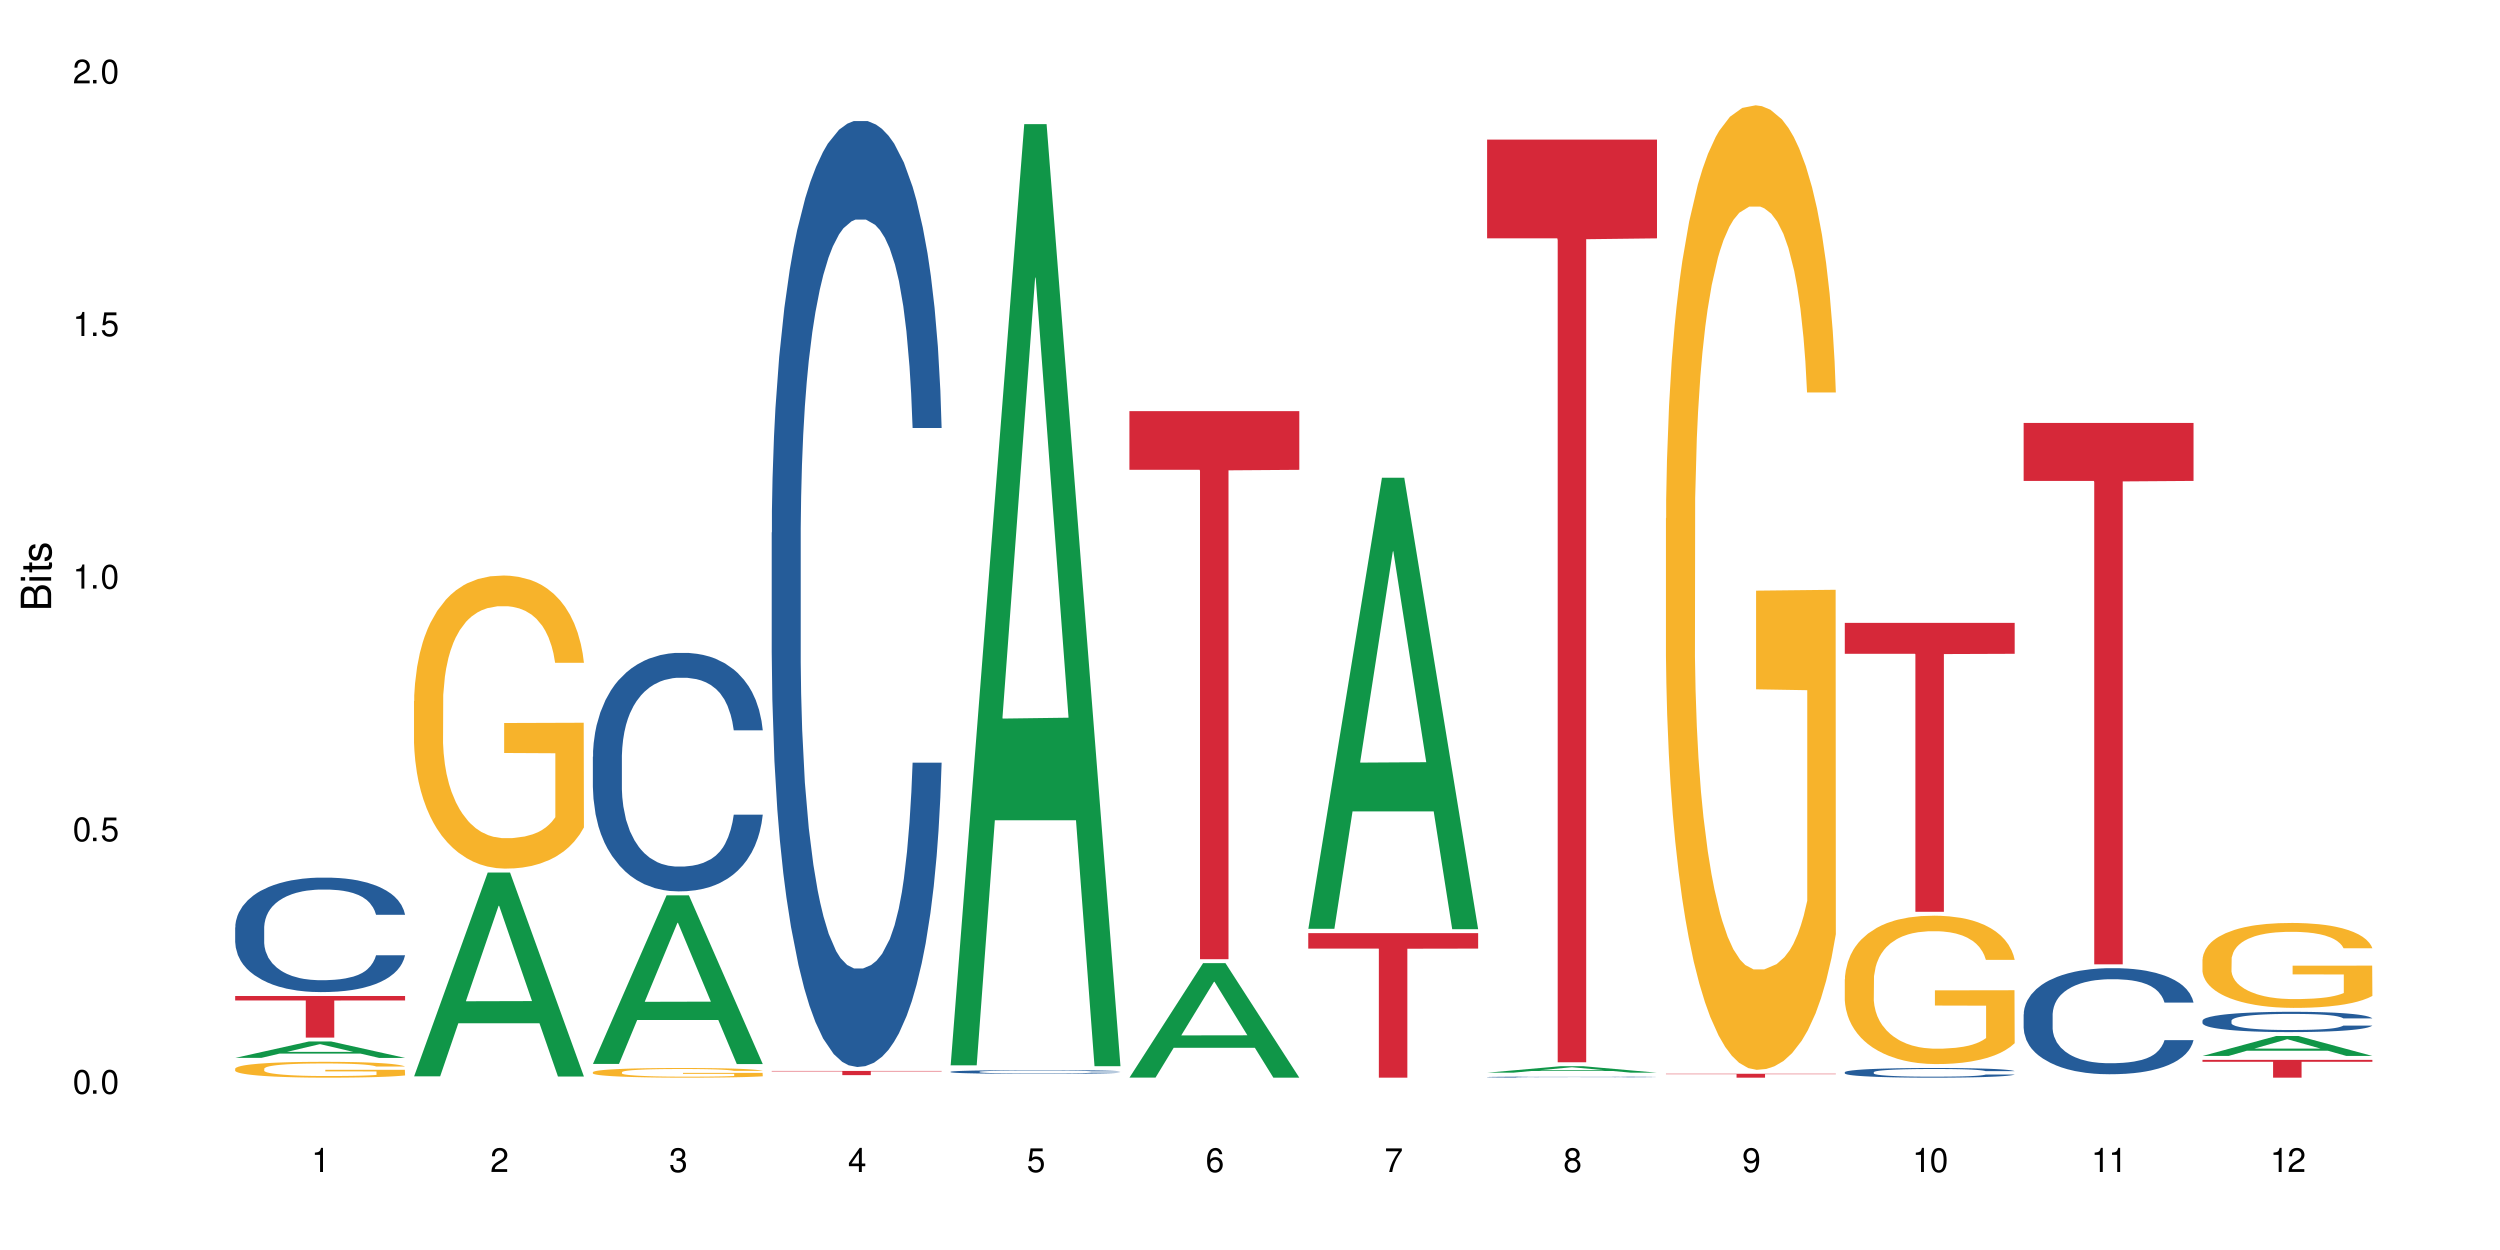
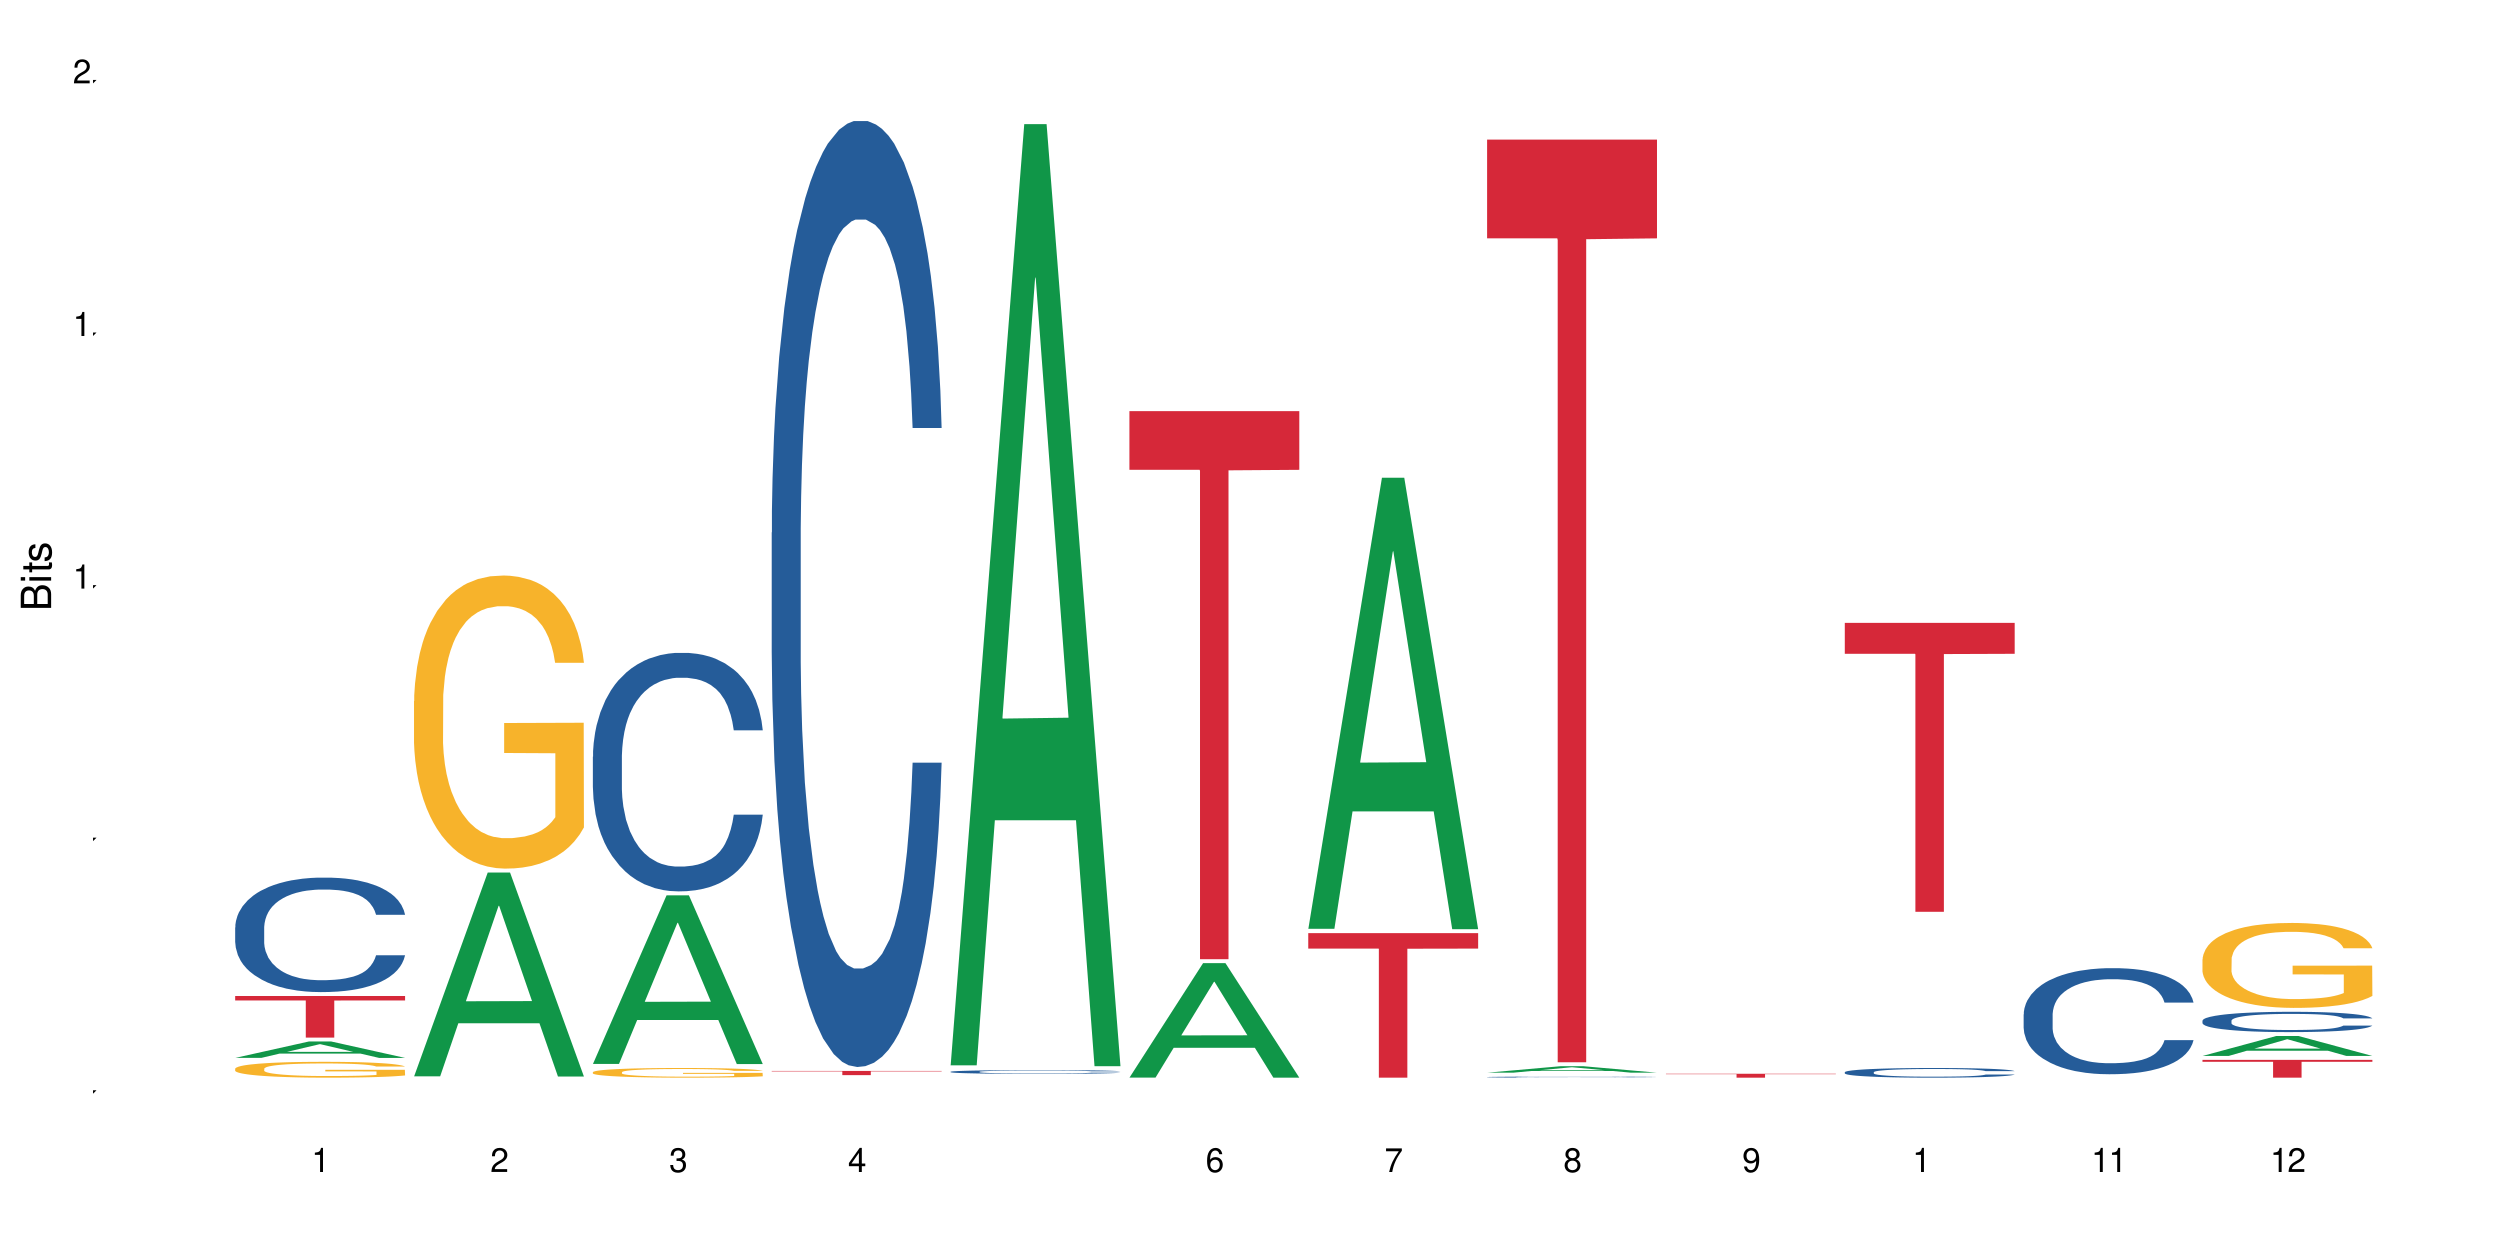
<svg xmlns="http://www.w3.org/2000/svg" xmlns:xlink="http://www.w3.org/1999/xlink" width="720" height="360" viewBox="0 0 720 360">
  <defs>
    <g>
      <g id="glyph-0-0">
</g>
      <g id="glyph-0-1">
-         <path d="M 2.641 -6.938 C 2 -6.938 1.422 -6.656 1.078 -6.172 C 0.641 -5.562 0.406 -4.641 0.406 -3.359 C 0.406 -1.016 1.188 0.219 2.641 0.219 C 4.078 0.219 4.859 -1.016 4.859 -3.297 C 4.859 -4.641 4.656 -5.547 4.203 -6.172 C 3.844 -6.656 3.281 -6.938 2.641 -6.938 Z M 2.641 -6.188 C 3.547 -6.188 4 -5.25 4 -3.375 C 4 -1.406 3.562 -0.484 2.625 -0.484 C 1.734 -0.484 1.281 -1.438 1.281 -3.344 C 1.281 -5.25 1.734 -6.188 2.641 -6.188 Z M 2.641 -6.188 " />
-       </g>
+         </g>
      <g id="glyph-0-2">
-         <path d="M 1.828 -1 L 0.828 -1 L 0.828 0 L 1.828 0 Z M 1.828 -1 " />
+         <path d="M 1.828 -1 L 0.828 -1 L 0.828 0 Z M 1.828 -1 " />
      </g>
      <g id="glyph-0-3">
-         <path d="M 4.562 -6.797 L 1.062 -6.797 L 0.547 -3.094 L 1.328 -3.094 C 1.719 -3.562 2.047 -3.734 2.578 -3.734 C 3.484 -3.734 4.062 -3.109 4.062 -2.094 C 4.062 -1.125 3.484 -0.531 2.578 -0.531 C 1.828 -0.531 1.375 -0.906 1.188 -1.672 L 0.328 -1.672 C 0.453 -1.109 0.547 -0.844 0.75 -0.594 C 1.125 -0.078 1.828 0.219 2.594 0.219 C 3.969 0.219 4.922 -0.781 4.922 -2.219 C 4.922 -3.562 4.031 -4.484 2.719 -4.484 C 2.25 -4.484 1.859 -4.359 1.469 -4.062 L 1.734 -5.969 L 4.562 -5.969 Z M 4.562 -6.797 " />
-       </g>
+         </g>
      <g id="glyph-0-4">
        <path d="M 2.484 -4.938 L 2.484 0 L 3.328 0 L 3.328 -6.938 L 2.766 -6.938 C 2.469 -5.875 2.281 -5.734 0.984 -5.562 L 0.984 -4.938 Z M 2.484 -4.938 " />
      </g>
      <g id="glyph-0-5">
        <path d="M 4.859 -0.828 L 1.281 -0.828 C 1.359 -1.406 1.672 -1.781 2.5 -2.281 L 3.469 -2.828 C 4.406 -3.344 4.906 -4.062 4.906 -4.906 C 4.906 -5.484 4.672 -6.031 4.266 -6.406 C 3.859 -6.766 3.375 -6.938 2.719 -6.938 C 1.859 -6.938 1.219 -6.625 0.844 -6.031 C 0.609 -5.672 0.5 -5.234 0.484 -4.531 L 1.328 -4.531 C 1.359 -5.016 1.406 -5.281 1.531 -5.516 C 1.75 -5.938 2.188 -6.203 2.703 -6.203 C 3.469 -6.203 4.031 -5.641 4.031 -4.891 C 4.031 -4.344 3.719 -3.859 3.125 -3.516 L 2.234 -3 C 0.812 -2.172 0.406 -1.531 0.328 -0.016 L 4.859 -0.016 Z M 4.859 -0.828 " />
      </g>
      <g id="glyph-0-6">
        <path d="M 2.125 -3.188 L 2.578 -3.188 C 3.5 -3.188 3.984 -2.766 3.984 -1.922 C 3.984 -1.062 3.469 -0.531 2.594 -0.531 C 1.656 -0.531 1.203 -1 1.156 -2.016 L 0.312 -2.016 C 0.344 -1.453 0.438 -1.094 0.609 -0.781 C 0.953 -0.109 1.625 0.219 2.547 0.219 C 3.953 0.219 4.859 -0.625 4.859 -1.938 C 4.859 -2.828 4.516 -3.297 3.703 -3.594 C 4.344 -3.844 4.656 -4.328 4.656 -5.031 C 4.656 -6.219 3.875 -6.938 2.578 -6.938 C 1.203 -6.938 0.484 -6.172 0.453 -4.703 L 1.297 -4.703 C 1.312 -5.125 1.344 -5.359 1.453 -5.578 C 1.641 -5.969 2.062 -6.203 2.594 -6.203 C 3.344 -6.203 3.797 -5.75 3.797 -5 C 3.797 -4.516 3.609 -4.219 3.25 -4.047 C 3.016 -3.953 2.703 -3.922 2.125 -3.906 Z M 2.125 -3.188 " />
      </g>
      <g id="glyph-0-7">
        <path d="M 3.141 -1.672 L 3.141 0 L 3.984 0 L 3.984 -1.672 L 4.984 -1.672 L 4.984 -2.438 L 3.984 -2.438 L 3.984 -6.938 L 3.359 -6.938 L 0.266 -2.578 L 0.266 -1.672 Z M 3.141 -2.438 L 1 -2.438 L 3.141 -5.5 Z M 3.141 -2.438 " />
      </g>
      <g id="glyph-0-8">
        <path d="M 4.781 -5.125 C 4.609 -6.266 3.891 -6.938 2.844 -6.938 C 2.094 -6.938 1.422 -6.578 1.031 -5.953 C 0.594 -5.266 0.406 -4.422 0.406 -3.172 C 0.406 -2 0.578 -1.25 0.984 -0.641 C 1.359 -0.078 1.953 0.219 2.703 0.219 C 3.984 0.219 4.922 -0.75 4.922 -2.094 C 4.922 -3.375 4.062 -4.281 2.844 -4.281 C 2.172 -4.281 1.641 -4.031 1.281 -3.516 C 1.281 -5.234 1.828 -6.188 2.797 -6.188 C 3.391 -6.188 3.797 -5.797 3.938 -5.125 Z M 2.734 -3.531 C 3.547 -3.531 4.062 -2.953 4.062 -2.031 C 4.062 -1.156 3.484 -0.531 2.703 -0.531 C 1.922 -0.531 1.328 -1.188 1.328 -2.078 C 1.328 -2.938 1.906 -3.531 2.734 -3.531 Z M 2.734 -3.531 " />
      </g>
      <g id="glyph-0-9">
        <path d="M 4.984 -6.797 L 0.438 -6.797 L 0.438 -5.969 L 4.109 -5.969 C 2.5 -3.656 1.828 -2.234 1.328 0 L 2.219 0 C 2.594 -2.172 3.453 -4.047 4.984 -6.094 Z M 4.984 -6.797 " />
      </g>
      <g id="glyph-0-10">
        <path d="M 3.75 -3.656 C 4.469 -4.094 4.688 -4.438 4.688 -5.078 C 4.688 -6.172 3.844 -6.938 2.641 -6.938 C 1.438 -6.938 0.594 -6.172 0.594 -5.094 C 0.594 -4.438 0.812 -4.094 1.516 -3.656 C 0.734 -3.266 0.359 -2.703 0.359 -1.922 C 0.359 -0.656 1.281 0.219 2.641 0.219 C 3.984 0.219 4.922 -0.656 4.922 -1.922 C 4.922 -2.703 4.531 -3.266 3.75 -3.656 Z M 2.641 -6.188 C 3.359 -6.188 3.812 -5.75 3.812 -5.062 C 3.812 -4.406 3.344 -3.984 2.641 -3.984 C 1.922 -3.984 1.453 -4.406 1.453 -5.078 C 1.453 -5.75 1.922 -6.188 2.641 -6.188 Z M 2.641 -3.266 C 3.484 -3.266 4.062 -2.719 4.062 -1.906 C 4.062 -1.078 3.484 -0.531 2.625 -0.531 C 1.797 -0.531 1.219 -1.094 1.219 -1.906 C 1.219 -2.719 1.781 -3.266 2.641 -3.266 Z M 2.641 -3.266 " />
      </g>
      <g id="glyph-0-11">
        <path d="M 0.516 -1.578 C 0.672 -0.453 1.406 0.219 2.438 0.219 C 3.188 0.219 3.859 -0.141 4.266 -0.766 C 4.688 -1.453 4.891 -2.297 4.891 -3.547 C 4.891 -4.719 4.703 -5.453 4.312 -6.078 C 3.938 -6.641 3.344 -6.938 2.594 -6.938 C 1.297 -6.938 0.359 -5.969 0.359 -4.625 C 0.359 -3.344 1.234 -2.453 2.453 -2.453 C 3.094 -2.453 3.578 -2.672 4.016 -3.203 C 4 -1.484 3.469 -0.531 2.5 -0.531 C 1.906 -0.531 1.484 -0.906 1.359 -1.578 Z M 2.578 -6.203 C 3.375 -6.203 3.969 -5.531 3.969 -4.641 C 3.969 -3.797 3.391 -3.188 2.547 -3.188 C 1.734 -3.188 1.234 -3.766 1.234 -4.688 C 1.234 -5.562 1.797 -6.203 2.578 -6.203 Z M 2.578 -6.203 " />
      </g>
      <g id="glyph-1-0">
</g>
      <g id="glyph-1-1">
        <path d="M 0 -0.953 L 0 -4.891 C 0 -5.719 -0.234 -6.344 -0.734 -6.797 C -1.188 -7.234 -1.812 -7.469 -2.5 -7.469 C -3.547 -7.469 -4.188 -7 -4.625 -5.875 C -4.984 -6.688 -5.625 -7.094 -6.531 -7.094 C -7.172 -7.094 -7.734 -6.859 -8.141 -6.391 C -8.562 -5.922 -8.75 -5.344 -8.75 -4.5 L -8.75 -0.953 Z M -4.984 -2.062 L -7.766 -2.062 L -7.766 -4.219 C -7.766 -4.844 -7.688 -5.203 -7.453 -5.5 C -7.219 -5.812 -6.859 -5.969 -6.375 -5.969 C -5.891 -5.969 -5.531 -5.812 -5.297 -5.5 C -5.062 -5.203 -4.984 -4.844 -4.984 -4.219 Z M -0.984 -2.062 L -4 -2.062 L -4 -4.781 C -4 -5.766 -3.438 -6.359 -2.484 -6.359 C -1.547 -6.359 -0.984 -5.766 -0.984 -4.781 Z M -0.984 -2.062 " />
      </g>
      <g id="glyph-1-2">
        <path d="M -6.281 -1.797 L -6.281 -0.797 L 0 -0.797 L 0 -1.797 Z M -8.75 -1.797 L -8.75 -0.797 L -7.484 -0.797 L -7.484 -1.797 Z M -8.75 -1.797 " />
      </g>
      <g id="glyph-1-3">
        <path d="M -6.281 -3.047 L -6.281 -2.016 L -8.016 -2.016 L -8.016 -1.016 L -6.281 -1.016 L -6.281 -0.172 L -5.469 -0.172 L -5.469 -1.016 L -0.719 -1.016 C -0.078 -1.016 0.281 -1.453 0.281 -2.234 C 0.281 -2.5 0.25 -2.719 0.188 -3.047 L -0.641 -3.047 C -0.609 -2.906 -0.594 -2.766 -0.594 -2.562 C -0.594 -2.141 -0.719 -2.016 -1.156 -2.016 L -5.469 -2.016 L -5.469 -3.047 Z M -6.281 -3.047 " />
      </g>
      <g id="glyph-1-4">
        <path d="M -4.531 -5.25 C -5.766 -5.25 -6.469 -4.422 -6.469 -2.969 C -6.469 -1.516 -5.719 -0.562 -4.547 -0.562 C -3.562 -0.562 -3.094 -1.062 -2.734 -2.562 L -2.516 -3.484 C -2.344 -4.188 -2.094 -4.469 -1.641 -4.469 C -1.047 -4.469 -0.641 -3.875 -0.641 -3 C -0.641 -2.453 -0.797 -2 -1.062 -1.75 C -1.25 -1.594 -1.422 -1.531 -1.875 -1.469 L -1.875 -0.406 C -0.422 -0.453 0.281 -1.266 0.281 -2.922 C 0.281 -4.5 -0.5 -5.516 -1.719 -5.516 C -2.656 -5.516 -3.172 -4.984 -3.469 -3.734 L -3.703 -2.766 C -3.891 -1.953 -4.156 -1.609 -4.594 -1.609 C -5.188 -1.609 -5.547 -2.125 -5.547 -2.938 C -5.547 -3.75 -5.203 -4.172 -4.531 -4.203 Z M -4.531 -5.25 " />
      </g>
    </g>
  </defs>
  <rect x="-72" y="-36" width="864" height="432" fill="rgb(100%, 100%, 100%)" fill-opacity="1" />
  <path fill-rule="nonzero" fill="rgb(6.275%, 58.824%, 28.235%)" fill-opacity="1" d="M 67.73 304.672 L 67.785 304.668 L 88.957 299.949 L 95.387 299.949 L 116.664 304.68 L 109.188 304.68 L 103.855 303.445 L 80.488 303.445 L 75.258 304.672 L 67.73 304.672 L 82.734 302.934 L 101.711 302.93 L 92.25 300.723 L 92.145 300.719 L 92.039 300.73 L 82.684 302.93 L 82.734 302.934 Z M 67.73 304.672 " />
  <path fill-rule="nonzero" fill="rgb(14.51%, 36.078%, 60%)" fill-opacity="1" d="M 67.73 267.105 L 67.789 267.074 L 67.789 266.352 L 67.969 265.207 L 68.387 263.762 L 68.805 262.77 L 69.879 260.988 L 71.371 259.273 L 72.922 257.949 L 74.055 257.164 L 75.07 256.562 L 77.398 255.445 L 78.891 254.875 L 80.5 254.363 L 82.469 253.852 L 83.902 253.547 L 87.125 253.066 L 89.512 252.855 L 91.363 252.766 L 95.359 252.766 L 97.746 252.887 L 99.477 253.035 L 101.387 253.277 L 102.996 253.547 L 105.801 254.211 L 108.309 255.055 L 109.441 255.535 L 111.234 256.473 L 112.605 257.375 L 113.559 258.156 L 114.633 259.273 L 115.59 260.629 L 116.305 262.164 L 116.664 263.461 L 108.309 263.461 L 107.891 262.254 L 107.414 261.32 L 106.52 260.086 L 105.625 259.211 L 104.371 258.34 L 103.238 257.766 L 101.684 257.195 L 100.312 256.832 L 98.879 256.562 L 97.508 256.379 L 94.883 256.199 L 91.84 256.199 L 90.707 256.262 L 88.379 256.5 L 87.125 256.711 L 85.336 257.133 L 84.082 257.527 L 82.59 258.129 L 81.574 258.641 L 80.32 259.422 L 79.426 260.117 L 78.414 261.109 L 77.816 261.863 L 77.277 262.707 L 76.801 263.703 L 76.441 264.758 L 76.203 265.871 L 76.086 266.957 L 76.086 271.625 L 76.203 272.711 L 76.504 273.977 L 77.277 275.812 L 78.414 277.41 L 79.727 278.676 L 80.977 279.578 L 81.695 280 L 82.648 280.484 L 84.141 281.086 L 86.289 281.688 L 87.543 281.93 L 89.453 282.168 L 91.422 282.289 L 94.047 282.289 L 96.375 282.168 L 97.926 282.02 L 99.535 281.777 L 101.746 281.266 L 103.117 280.785 L 104.312 280.211 L 105.207 279.641 L 105.801 279.156 L 106.699 278.223 L 107.414 277.199 L 107.949 276.145 L 108.309 275.121 L 116.664 275.121 L 116.305 276.324 L 115.77 277.5 L 115.23 278.375 L 114.395 279.43 L 113.441 280.363 L 112.066 281.418 L 110.934 282.109 L 109.441 282.863 L 108.07 283.434 L 106.578 283.945 L 104.371 284.551 L 102.938 284.852 L 101.387 285.121 L 99.535 285.363 L 97.211 285.574 L 94.703 285.695 L 92.375 285.727 L 89.871 285.664 L 88.02 285.543 L 85.574 285.273 L 82.531 284.73 L 80.32 284.156 L 78.59 283.586 L 77.102 282.984 L 75.43 282.168 L 73.281 280.844 L 71.969 279.82 L 71.074 278.977 L 70.059 277.801 L 69.344 276.746 L 68.508 275.059 L 67.91 272.922 L 67.73 271.262 Z M 67.73 267.105 " />
  <path fill-rule="nonzero" fill="rgb(96.863%, 70.196%, 16.863%)" fill-opacity="1" d="M 67.73 307.758 L 67.789 307.754 L 67.789 307.672 L 68.031 307.484 L 68.625 307.227 L 69.402 307.012 L 70.238 306.844 L 70.773 306.758 L 71.668 306.633 L 72.445 306.543 L 74.414 306.352 L 76.922 306.18 L 78.293 306.102 L 79.844 306.031 L 82.051 305.953 L 83.066 305.922 L 86.172 305.855 L 89.691 305.816 L 93.57 305.801 L 95.359 305.809 L 97.805 305.824 L 101.148 305.871 L 103.059 305.91 L 104.551 305.953 L 106.102 306.008 L 108.012 306.09 L 109.801 306.191 L 111.234 306.289 L 112.664 306.414 L 113.859 306.551 L 114.871 306.695 L 115.77 306.871 L 116.305 307.016 L 116.664 307.164 L 108.367 307.164 L 107.891 307.016 L 107.355 306.902 L 106.461 306.766 L 105.562 306.668 L 104.668 306.586 L 102.996 306.477 L 101.566 306.41 L 99.777 306.352 L 98.047 306.316 L 96.074 306.289 L 94.883 306.281 L 91.719 306.281 L 88.855 306.312 L 87.184 306.344 L 85.992 306.379 L 84.32 306.441 L 83.305 306.492 L 82.707 306.523 L 80.918 306.652 L 79.727 306.77 L 79.07 306.852 L 78.234 306.977 L 77.637 307.086 L 76.98 307.254 L 76.621 307.379 L 76.145 307.664 L 76.086 308.414 L 76.266 308.574 L 76.621 308.746 L 77.102 308.895 L 77.816 309.055 L 78.531 309.176 L 79.785 309.336 L 80.859 309.445 L 81.695 309.516 L 83.305 309.629 L 83.961 309.668 L 85.512 309.742 L 87.125 309.801 L 89.094 309.852 L 90.586 309.875 L 92.973 309.895 L 96.016 309.895 L 99.598 309.871 L 101.863 309.836 L 103.414 309.805 L 104.43 309.773 L 105.684 309.73 L 106.578 309.688 L 107.414 309.641 L 108.43 309.57 L 108.43 308.574 L 93.688 308.57 L 93.688 308.102 L 116.602 308.098 L 116.664 309.73 L 115.41 309.84 L 113.859 309.949 L 112.367 310.035 L 110.816 310.105 L 108.605 310.184 L 106.816 310.234 L 104.07 310.293 L 101.566 310.328 L 98.941 310.355 L 96.613 310.367 L 93.867 310.371 L 91.422 310.363 L 88.797 310.34 L 86.707 310.305 L 84.797 310.262 L 82.887 310.207 L 80.5 310.121 L 78.949 310.051 L 77.34 309.961 L 75.727 309.859 L 74.297 309.746 L 73.34 309.656 L 72.387 309.559 L 71.371 309.434 L 70.418 309.289 L 69.699 309.16 L 69.043 309.016 L 68.566 308.879 L 68.09 308.691 L 67.852 308.539 L 67.73 308.41 Z M 67.73 307.758 " />
  <path fill-rule="nonzero" fill="rgb(83.922%, 15.686%, 22.353%)" fill-opacity="1" d="M 67.73 286.848 L 116.664 286.848 L 116.664 288.133 L 96.27 288.145 L 96.27 298.824 L 88.066 298.824 L 88.066 288.152 L 87.945 288.133 L 67.73 288.133 Z M 67.73 286.848 " />
  <path fill-rule="nonzero" fill="rgb(6.275%, 58.824%, 28.235%)" fill-opacity="1" d="M 119.238 309.988 L 119.289 309.934 L 140.465 251.289 L 146.895 251.289 L 168.172 310.047 L 160.695 310.047 L 155.363 294.707 L 131.996 294.707 L 126.766 309.988 L 119.238 309.988 L 134.242 288.363 L 153.219 288.309 L 143.758 260.891 L 143.652 260.832 L 143.547 261 L 134.191 288.309 L 134.242 288.363 Z M 119.238 309.988 " />
  <path fill-rule="nonzero" fill="rgb(96.863%, 70.196%, 16.863%)" fill-opacity="1" d="M 119.238 201.902 L 119.297 201.824 L 119.297 200.285 L 119.535 196.816 L 120.133 192.035 L 120.91 188.102 L 121.746 185.02 L 122.281 183.398 L 123.176 181.086 L 123.953 179.391 L 125.922 175.922 L 128.43 172.684 L 129.801 171.297 L 131.352 169.984 L 133.559 168.52 L 134.574 167.98 L 137.676 166.746 L 141.199 165.977 L 145.078 165.746 L 146.867 165.824 L 149.312 166.133 L 152.656 166.98 L 154.566 167.75 L 156.059 168.52 L 157.609 169.523 L 159.52 171.066 L 161.309 172.914 L 162.742 174.766 L 164.172 177.078 L 165.367 179.547 L 166.379 182.242 L 167.277 185.48 L 167.812 188.18 L 168.172 190.879 L 159.875 190.879 L 159.398 188.18 L 158.863 186.098 L 157.965 183.555 L 157.07 181.703 L 156.176 180.238 L 154.504 178.234 L 153.074 177 L 151.281 175.922 L 149.551 175.227 L 147.582 174.766 L 146.391 174.613 L 143.227 174.613 L 140.363 175.152 L 138.691 175.77 L 137.5 176.383 L 135.828 177.543 L 134.812 178.465 L 134.215 179.082 L 132.426 181.473 L 131.234 183.633 L 130.578 185.098 L 129.742 187.41 L 129.145 189.492 L 128.488 192.574 L 128.129 194.887 L 127.652 200.129 L 127.594 214.008 L 127.773 216.938 L 128.129 220.098 L 128.605 222.871 L 129.324 225.801 L 130.039 228.039 L 131.293 231.047 L 132.367 233.051 L 133.203 234.359 L 134.812 236.441 L 135.469 237.137 L 137.02 238.523 L 138.633 239.602 L 140.602 240.527 L 142.094 240.992 L 144.48 241.375 L 147.523 241.375 L 151.105 240.914 L 153.371 240.297 L 154.922 239.68 L 155.938 239.141 L 157.191 238.293 L 158.086 237.52 L 158.922 236.672 L 159.938 235.363 L 159.938 216.938 L 145.195 216.859 L 145.195 208.227 L 168.109 208.148 L 168.172 238.293 L 166.918 240.375 L 165.367 242.379 L 163.875 243.918 L 162.324 245.23 L 160.113 246.695 L 158.324 247.621 L 155.578 248.699 L 153.074 249.395 L 150.449 249.855 L 148.121 250.086 L 145.375 250.164 L 142.93 250.012 L 140.305 249.547 L 138.215 248.93 L 136.305 248.16 L 134.395 247.156 L 132.008 245.539 L 130.457 244.227 L 128.848 242.609 L 127.234 240.684 L 125.801 238.602 L 124.848 236.98 L 123.895 235.133 L 122.879 232.816 L 121.926 230.195 L 121.207 227.809 L 120.551 225.109 L 120.074 222.566 L 119.598 219.094 L 119.359 216.32 L 119.238 213.93 Z M 119.238 201.902 " />
  <path fill-rule="nonzero" fill="rgb(6.275%, 58.824%, 28.235%)" fill-opacity="1" d="M 170.746 306.41 L 170.797 306.363 L 191.973 257.848 L 198.402 257.848 L 219.68 306.457 L 212.203 306.457 L 206.871 293.766 L 183.504 293.766 L 178.273 306.41 L 170.746 306.41 L 185.75 288.52 L 204.727 288.473 L 195.266 265.789 L 195.16 265.742 L 195.055 265.879 L 185.699 288.473 L 185.75 288.52 Z M 170.746 306.41 " />
  <path fill-rule="nonzero" fill="rgb(14.51%, 36.078%, 60%)" fill-opacity="1" d="M 170.746 217.93 L 170.805 217.867 L 170.805 216.359 L 170.984 213.973 L 171.402 210.961 L 171.82 208.891 L 172.895 205.184 L 174.387 201.605 L 175.938 198.844 L 177.07 197.215 L 178.086 195.957 L 180.414 193.637 L 181.906 192.441 L 183.516 191.375 L 185.484 190.309 L 186.918 189.68 L 190.141 188.676 L 192.527 188.238 L 194.375 188.047 L 198.375 188.047 L 200.762 188.301 L 202.492 188.613 L 204.402 189.113 L 206.012 189.68 L 208.816 191.062 L 211.324 192.82 L 212.457 193.824 L 214.25 195.77 L 215.621 197.652 L 216.574 199.285 L 217.648 201.605 L 218.605 204.434 L 219.32 207.633 L 219.68 210.332 L 211.324 210.332 L 210.906 207.82 L 210.43 205.875 L 209.535 203.301 L 208.641 201.48 L 207.387 199.66 L 206.25 198.469 L 204.699 197.277 L 203.328 196.523 L 201.895 195.957 L 200.523 195.582 L 197.898 195.203 L 194.855 195.203 L 193.719 195.328 L 191.395 195.832 L 190.141 196.27 L 188.352 197.148 L 187.098 197.965 L 185.605 199.223 L 184.59 200.289 L 183.336 201.922 L 182.441 203.363 L 181.426 205.438 L 180.832 207.004 L 180.293 208.762 L 179.816 210.836 L 179.457 213.031 L 179.219 215.355 L 179.102 217.613 L 179.102 227.344 L 179.219 229.605 L 179.52 232.242 L 180.293 236.07 L 181.426 239.395 L 182.742 242.031 L 183.992 243.918 L 184.711 244.797 L 185.664 245.801 L 187.156 247.055 L 189.305 248.309 L 190.559 248.812 L 192.469 249.316 L 194.438 249.566 L 197.062 249.566 L 199.391 249.316 L 200.941 249 L 202.551 248.5 L 204.762 247.43 L 206.133 246.426 L 207.324 245.234 L 208.223 244.043 L 208.816 243.039 L 209.711 241.09 L 210.43 238.957 L 210.965 236.762 L 211.324 234.625 L 219.68 234.625 L 219.32 237.137 L 218.785 239.586 L 218.246 241.406 L 217.41 243.602 L 216.457 245.547 L 215.082 247.746 L 213.949 249.188 L 212.457 250.758 L 211.086 251.949 L 209.594 253.02 L 207.387 254.273 L 205.953 254.902 L 204.402 255.465 L 202.551 255.969 L 200.227 256.406 L 197.719 256.66 L 195.391 256.723 L 192.887 256.598 L 191.035 256.344 L 188.59 255.781 L 185.547 254.648 L 183.336 253.457 L 181.605 252.266 L 180.113 251.008 L 178.445 249.316 L 176.297 246.551 L 174.984 244.418 L 174.086 242.66 L 173.074 240.211 L 172.355 238.016 L 171.523 234.5 L 170.926 230.043 L 170.746 226.59 Z M 170.746 217.93 " />
  <path fill-rule="nonzero" fill="rgb(96.863%, 70.196%, 16.863%)" fill-opacity="1" d="M 170.746 308.777 L 170.805 308.773 L 170.805 308.723 L 171.043 308.605 L 171.641 308.449 L 172.418 308.32 L 173.254 308.219 L 173.789 308.164 L 174.684 308.086 L 175.461 308.031 L 177.43 307.918 L 179.938 307.809 L 181.309 307.762 L 182.859 307.719 L 185.066 307.672 L 186.082 307.652 L 189.184 307.613 L 192.707 307.586 L 196.586 307.578 L 198.375 307.582 L 200.82 307.594 L 204.164 307.621 L 206.074 307.645 L 207.566 307.672 L 209.117 307.703 L 211.027 307.754 L 212.816 307.816 L 214.25 307.879 L 215.68 307.953 L 216.875 308.035 L 217.887 308.125 L 218.785 308.234 L 219.32 308.32 L 219.68 308.41 L 211.383 308.41 L 210.906 308.32 L 210.371 308.254 L 209.473 308.168 L 208.578 308.109 L 207.684 308.059 L 206.012 307.992 L 204.582 307.953 L 202.789 307.918 L 201.059 307.895 L 199.09 307.879 L 197.898 307.875 L 194.734 307.875 L 191.871 307.891 L 190.199 307.91 L 189.008 307.934 L 187.336 307.969 L 186.32 308 L 185.723 308.02 L 183.934 308.102 L 182.742 308.172 L 182.086 308.219 L 181.25 308.297 L 180.652 308.363 L 179.996 308.469 L 179.637 308.543 L 179.16 308.719 L 179.102 309.176 L 179.281 309.273 L 179.637 309.379 L 180.113 309.469 L 180.832 309.566 L 181.547 309.641 L 182.801 309.738 L 183.875 309.805 L 184.711 309.848 L 186.32 309.918 L 186.977 309.941 L 188.527 309.988 L 190.141 310.023 L 192.109 310.055 L 193.602 310.066 L 195.988 310.082 L 199.031 310.082 L 202.613 310.066 L 204.879 310.047 L 206.43 310.023 L 207.445 310.008 L 208.699 309.98 L 209.594 309.953 L 210.43 309.926 L 211.445 309.883 L 211.445 309.273 L 196.703 309.27 L 196.703 308.984 L 219.617 308.98 L 219.68 309.98 L 218.426 310.047 L 216.875 310.113 L 215.383 310.164 L 213.832 310.207 L 211.621 310.258 L 209.832 310.289 L 207.086 310.324 L 204.582 310.348 L 201.957 310.363 L 199.629 310.367 L 196.883 310.371 L 194.438 310.367 L 191.812 310.352 L 189.723 310.332 L 187.812 310.305 L 185.902 310.273 L 183.516 310.219 L 181.965 310.176 L 180.355 310.121 L 178.742 310.059 L 177.309 309.988 L 176.355 309.938 L 175.402 309.875 L 174.387 309.797 L 173.43 309.711 L 172.715 309.633 L 172.059 309.543 L 171.582 309.457 L 171.105 309.344 L 170.867 309.254 L 170.746 309.172 Z M 170.746 308.777 " />
  <path fill-rule="nonzero" fill="rgb(14.51%, 36.078%, 60%)" fill-opacity="1" d="M 222.254 153.402 L 222.312 153.152 L 222.312 147.176 L 222.492 137.715 L 222.91 125.762 L 223.328 117.543 L 224.402 102.852 L 225.895 88.656 L 227.445 77.699 L 228.578 71.223 L 229.594 66.242 L 231.922 57.031 L 233.414 52.297 L 235.023 48.062 L 236.992 43.832 L 238.426 41.34 L 241.648 37.355 L 244.035 35.613 L 245.883 34.867 L 249.883 34.867 L 252.27 35.863 L 254 37.105 L 255.91 39.098 L 257.52 41.34 L 260.324 46.82 L 262.832 53.793 L 263.965 57.777 L 265.754 65.496 L 267.129 72.969 L 268.082 79.441 L 269.156 88.656 L 270.113 99.863 L 270.828 112.562 L 271.188 123.27 L 262.832 123.27 L 262.414 113.309 L 261.938 105.59 L 261.043 95.379 L 260.145 88.156 L 258.895 80.938 L 257.758 76.203 L 256.207 71.473 L 254.836 68.484 L 253.402 66.242 L 252.031 64.75 L 249.406 63.254 L 246.363 63.254 L 245.227 63.754 L 242.902 65.746 L 241.648 67.488 L 239.855 70.977 L 238.605 74.211 L 237.113 79.191 L 236.098 83.426 L 234.844 89.902 L 233.949 95.629 L 232.934 103.848 L 232.34 110.07 L 231.801 117.043 L 231.324 125.262 L 230.965 133.977 L 230.727 143.191 L 230.609 152.156 L 230.609 190.758 L 230.727 199.723 L 231.027 210.18 L 231.801 225.371 L 232.934 238.57 L 234.25 249.027 L 235.5 256.5 L 236.219 259.984 L 237.172 263.969 L 238.664 268.949 L 240.812 273.93 L 242.066 275.922 L 243.977 277.914 L 245.945 278.91 L 248.57 278.91 L 250.898 277.914 L 252.449 276.672 L 254.059 274.68 L 256.266 270.445 L 257.641 266.461 L 258.832 261.73 L 259.73 256.996 L 260.324 253.012 L 261.219 245.293 L 261.938 236.828 L 262.473 228.109 L 262.832 219.645 L 271.188 219.645 L 270.828 229.605 L 270.289 239.316 L 269.754 246.539 L 268.918 255.254 L 267.965 262.973 L 266.59 271.691 L 265.457 277.418 L 263.965 283.645 L 262.594 288.375 L 261.102 292.609 L 258.895 297.59 L 257.461 300.078 L 255.91 302.32 L 254.059 304.312 L 251.73 306.055 L 249.227 307.051 L 246.898 307.301 L 244.391 306.801 L 242.543 305.805 L 240.098 303.566 L 237.051 299.082 L 234.844 294.352 L 233.113 289.621 L 231.621 284.641 L 229.953 277.914 L 227.805 266.957 L 226.492 258.492 L 225.594 251.52 L 224.582 241.809 L 223.863 233.09 L 223.031 219.145 L 222.434 201.465 L 222.254 187.77 Z M 222.254 153.402 " />
  <path fill-rule="nonzero" fill="rgb(83.922%, 15.686%, 22.353%)" fill-opacity="1" d="M 222.254 308.426 L 271.188 308.426 L 271.188 308.555 L 250.793 308.555 L 250.793 309.633 L 242.586 309.633 L 242.586 308.559 L 242.469 308.555 L 222.254 308.555 Z M 222.254 308.426 " />
  <path fill-rule="nonzero" fill="rgb(6.275%, 58.824%, 28.235%)" fill-opacity="1" d="M 273.762 306.812 L 273.812 306.559 L 294.984 35.75 L 301.418 35.75 L 322.695 307.07 L 315.219 307.07 L 309.887 236.246 L 286.516 236.246 L 281.289 306.812 L 273.762 306.812 L 288.766 206.949 L 307.742 206.695 L 298.281 80.078 L 298.176 79.824 L 298.07 80.586 L 288.711 206.695 L 288.766 206.949 Z M 273.762 306.812 " />
  <path fill-rule="nonzero" fill="rgb(14.51%, 36.078%, 60%)" fill-opacity="1" d="M 273.762 308.66 L 273.82 308.66 L 273.82 308.637 L 274 308.602 L 274.418 308.551 L 274.836 308.52 L 275.91 308.461 L 277.402 308.406 L 278.953 308.363 L 280.086 308.336 L 281.102 308.316 L 283.43 308.281 L 284.922 308.262 L 286.531 308.246 L 288.5 308.23 L 289.934 308.219 L 293.156 308.203 L 295.543 308.195 L 297.391 308.191 L 301.391 308.191 L 303.777 308.195 L 305.508 308.203 L 307.418 308.211 L 309.027 308.219 L 311.832 308.242 L 314.34 308.27 L 315.473 308.285 L 317.262 308.312 L 318.637 308.344 L 319.59 308.371 L 320.664 308.406 L 321.621 308.449 L 322.336 308.5 L 322.695 308.543 L 314.34 308.543 L 313.922 308.504 L 313.445 308.473 L 312.551 308.434 L 311.652 308.402 L 310.402 308.375 L 309.266 308.355 L 307.715 308.34 L 306.344 308.328 L 304.91 308.316 L 303.539 308.312 L 300.914 308.305 L 297.871 308.305 L 296.734 308.309 L 294.41 308.316 L 293.156 308.32 L 291.363 308.336 L 290.113 308.348 L 288.621 308.367 L 287.605 308.387 L 286.352 308.41 L 285.457 308.434 L 284.441 308.465 L 283.848 308.492 L 283.309 308.52 L 282.832 308.551 L 282.473 308.586 L 282.234 308.621 L 282.117 308.656 L 282.117 308.809 L 282.234 308.844 L 282.535 308.887 L 283.309 308.945 L 284.441 309 L 285.754 309.039 L 287.008 309.07 L 287.727 309.082 L 288.68 309.098 L 290.172 309.117 L 292.32 309.137 L 293.574 309.148 L 295.484 309.156 L 297.453 309.16 L 300.078 309.16 L 302.406 309.156 L 303.957 309.148 L 305.566 309.141 L 307.773 309.125 L 309.148 309.109 L 310.34 309.09 L 311.234 309.07 L 311.832 309.055 L 312.727 309.023 L 313.445 308.992 L 313.98 308.957 L 314.34 308.926 L 322.695 308.926 L 322.336 308.965 L 321.797 309 L 321.262 309.031 L 320.426 309.066 L 319.473 309.094 L 318.098 309.129 L 316.965 309.152 L 315.473 309.176 L 314.102 309.195 L 312.609 309.211 L 310.402 309.23 L 308.969 309.242 L 307.418 309.25 L 305.566 309.258 L 303.238 309.266 L 300.734 309.27 L 295.898 309.27 L 294.051 309.266 L 291.605 309.254 L 288.559 309.238 L 286.352 309.219 L 284.621 309.199 L 283.129 309.18 L 281.461 309.156 L 279.312 309.109 L 278 309.078 L 277.102 309.051 L 276.09 309.012 L 275.371 308.977 L 274.535 308.922 L 273.941 308.852 L 273.762 308.797 Z M 273.762 308.66 " />
  <path fill-rule="nonzero" fill="rgb(6.275%, 58.824%, 28.235%)" fill-opacity="1" d="M 325.27 310.34 L 325.32 310.309 L 346.492 277.375 L 352.926 277.375 L 374.199 310.371 L 366.727 310.371 L 361.395 301.758 L 338.023 301.758 L 332.797 310.34 L 325.27 310.34 L 340.273 298.195 L 359.25 298.164 L 349.789 282.766 L 349.684 282.734 L 349.578 282.828 L 340.219 298.164 L 340.273 298.195 Z M 325.27 310.34 " />
  <path fill-rule="nonzero" fill="rgb(83.922%, 15.686%, 22.353%)" fill-opacity="1" d="M 325.27 118.414 L 374.199 118.414 L 374.199 135.309 L 353.809 135.457 L 353.809 276.25 L 345.602 276.25 L 345.602 135.605 L 345.484 135.309 L 325.27 135.309 Z M 325.27 118.414 " />
  <path fill-rule="nonzero" fill="rgb(6.275%, 58.824%, 28.235%)" fill-opacity="1" d="M 376.777 267.492 L 376.828 267.371 L 398 137.59 L 404.43 137.59 L 425.707 267.617 L 418.234 267.617 L 412.902 233.676 L 389.531 233.676 L 384.305 267.492 L 376.777 267.492 L 391.781 219.633 L 410.758 219.512 L 401.293 158.832 L 401.191 158.711 L 401.086 159.078 L 391.727 219.512 L 391.781 219.633 Z M 376.777 267.492 " />
  <path fill-rule="nonzero" fill="rgb(83.922%, 15.686%, 22.353%)" fill-opacity="1" d="M 376.777 268.742 L 425.707 268.742 L 425.707 273.195 L 405.316 273.234 L 405.316 310.371 L 397.109 310.371 L 397.109 273.273 L 396.992 273.195 L 376.777 273.195 Z M 376.777 268.742 " />
  <path fill-rule="nonzero" fill="rgb(6.275%, 58.824%, 28.235%)" fill-opacity="1" d="M 428.285 308.934 L 428.336 308.93 L 449.508 307.062 L 455.938 307.062 L 477.215 308.934 L 469.742 308.934 L 464.406 308.445 L 441.039 308.445 L 435.812 308.934 L 428.285 308.934 L 443.289 308.242 L 462.266 308.242 L 452.801 307.367 L 452.699 307.367 L 452.594 307.371 L 443.234 308.242 L 443.289 308.242 Z M 428.285 308.934 " />
  <path fill-rule="nonzero" fill="rgb(14.51%, 36.078%, 60%)" fill-opacity="1" d="M 428.285 310.195 L 428.344 310.195 L 428.344 310.188 L 428.523 310.176 L 429.359 310.152 L 430.434 310.137 L 431.926 310.121 L 433.477 310.109 L 434.609 310.102 L 435.625 310.094 L 437.949 310.082 L 439.441 310.078 L 441.055 310.074 L 443.023 310.07 L 444.457 310.066 L 447.68 310.062 L 450.066 310.059 L 458.301 310.059 L 460.031 310.062 L 461.941 310.062 L 463.551 310.066 L 466.355 310.07 L 468.863 310.082 L 469.996 310.086 L 471.785 310.094 L 473.16 310.102 L 474.113 310.109 L 475.188 310.121 L 476.141 310.133 L 476.859 310.148 L 477.215 310.16 L 468.863 310.16 L 468.445 310.148 L 467.969 310.141 L 467.07 310.129 L 466.176 310.121 L 464.922 310.113 L 463.789 310.105 L 462.238 310.102 L 460.867 310.098 L 459.434 310.094 L 458.062 310.094 L 455.434 310.09 L 451.258 310.09 L 448.93 310.094 L 447.68 310.098 L 445.887 310.102 L 444.633 310.105 L 443.145 310.109 L 442.129 310.113 L 440.875 310.121 L 439.98 310.129 L 438.965 310.137 L 438.367 310.145 L 437.832 310.152 L 437.355 310.164 L 436.996 310.172 L 436.758 310.184 L 436.637 310.191 L 436.637 310.238 L 436.758 310.246 L 437.055 310.262 L 437.832 310.277 L 438.965 310.293 L 440.277 310.305 L 441.531 310.312 L 442.246 310.316 L 443.203 310.32 L 444.695 310.328 L 446.844 310.332 L 448.094 310.336 L 450.004 310.336 L 451.973 310.34 L 454.602 310.34 L 456.926 310.336 L 460.09 310.336 L 462.297 310.328 L 463.672 310.324 L 464.863 310.32 L 465.758 310.312 L 466.355 310.309 L 467.25 310.301 L 467.969 310.289 L 468.504 310.281 L 468.863 310.27 L 477.215 310.27 L 476.859 310.281 L 476.32 310.293 L 475.785 310.301 L 474.949 310.312 L 473.992 310.32 L 472.621 310.332 L 471.488 310.336 L 469.996 310.344 L 468.625 310.352 L 467.133 310.355 L 464.922 310.359 L 463.492 310.363 L 461.941 310.367 L 460.09 310.367 L 457.762 310.371 L 448.574 310.371 L 446.125 310.367 L 443.082 310.363 L 440.875 310.355 L 439.145 310.352 L 437.652 310.344 L 435.98 310.336 L 433.832 310.324 L 432.52 310.316 L 431.625 310.309 L 430.613 310.297 L 429.895 310.285 L 429.059 310.27 L 428.465 310.25 L 428.285 310.234 Z M 428.285 310.195 " />
  <path fill-rule="nonzero" fill="rgb(83.922%, 15.686%, 22.353%)" fill-opacity="1" d="M 428.285 40.199 L 477.215 40.199 L 477.215 68.645 L 456.824 68.895 L 456.824 305.938 L 448.617 305.938 L 448.617 69.145 L 448.5 68.645 L 428.285 68.645 Z M 428.285 40.199 " />
-   <path fill-rule="nonzero" fill="rgb(96.863%, 70.196%, 16.863%)" fill-opacity="1" d="M 479.793 149.305 L 479.852 149.051 L 479.852 143.977 L 480.09 132.562 L 480.688 116.832 L 481.461 103.895 L 482.297 93.746 L 482.836 88.418 L 483.73 80.809 L 484.504 75.227 L 486.477 63.812 L 488.98 53.156 L 490.355 48.59 L 491.906 44.277 L 494.113 39.457 L 495.129 37.68 L 498.23 33.621 L 501.75 31.086 L 505.629 30.324 L 507.422 30.578 L 509.867 31.594 L 513.207 34.383 L 515.117 36.918 L 516.609 39.457 L 518.16 42.754 L 520.07 47.828 L 521.863 53.918 L 523.293 60.008 L 524.727 67.617 L 525.918 75.734 L 526.934 84.613 L 527.828 95.27 L 528.367 104.148 L 528.723 113.027 L 520.43 113.027 L 519.953 104.148 L 519.414 97.297 L 518.52 88.926 L 517.625 82.84 L 516.73 78.02 L 515.059 71.422 L 513.625 67.363 L 511.836 63.812 L 510.105 61.527 L 508.137 60.008 L 506.941 59.5 L 503.781 59.5 L 500.918 61.273 L 499.246 63.305 L 498.051 65.332 L 496.383 69.141 L 495.367 72.184 L 494.77 74.211 L 492.98 82.078 L 491.785 89.18 L 491.129 94 L 490.293 101.613 L 489.699 108.461 L 489.043 118.609 L 488.684 126.219 L 488.207 143.473 L 488.145 189.137 L 488.324 198.777 L 488.684 209.176 L 489.16 218.309 L 489.875 227.949 L 490.594 235.309 L 491.844 245.203 L 492.918 251.797 L 493.754 256.109 L 495.367 262.961 L 496.023 265.242 L 497.574 269.809 L 499.184 273.363 L 501.156 276.406 L 502.648 277.93 L 505.035 279.195 L 508.078 279.195 L 511.656 277.676 L 513.926 275.645 L 515.477 273.613 L 516.492 271.84 L 517.742 269.047 L 518.641 266.512 L 519.473 263.723 L 520.488 259.41 L 520.488 198.777 L 505.75 198.523 L 505.75 170.109 L 528.664 169.855 L 528.723 269.047 L 527.473 275.898 L 525.918 282.496 L 524.426 287.566 L 522.875 291.883 L 520.668 296.699 L 518.879 299.746 L 516.133 303.297 L 513.625 305.582 L 511 307.102 L 508.672 307.863 L 505.93 308.117 L 503.48 307.609 L 500.855 306.086 L 498.77 304.059 L 496.859 301.52 L 494.949 298.223 L 492.562 292.895 L 491.012 288.582 L 489.398 283.254 L 487.789 276.914 L 486.355 270.062 L 485.402 264.734 L 484.445 258.648 L 483.434 251.035 L 482.477 242.41 L 481.762 234.547 L 481.105 225.668 L 480.629 217.297 L 480.148 205.879 L 479.91 196.746 L 479.793 188.883 Z M 479.793 149.305 " />
  <path fill-rule="nonzero" fill="rgb(83.922%, 15.686%, 22.353%)" fill-opacity="1" d="M 479.793 309.242 L 528.723 309.242 L 528.723 309.363 L 508.332 309.363 L 508.332 310.371 L 500.125 310.371 L 500.125 309.363 L 479.793 309.363 Z M 479.793 309.242 " />
  <path fill-rule="nonzero" fill="rgb(14.51%, 36.078%, 60%)" fill-opacity="1" d="M 531.301 308.797 L 531.359 308.793 L 531.359 308.73 L 531.539 308.637 L 531.957 308.512 L 532.375 308.43 L 533.449 308.277 L 534.938 308.133 L 536.492 308.02 L 537.625 307.953 L 538.641 307.902 L 540.965 307.809 L 542.457 307.762 L 544.07 307.719 L 546.039 307.672 L 547.473 307.648 L 550.691 307.609 L 553.078 307.59 L 554.93 307.582 L 558.93 307.582 L 561.316 307.594 L 563.047 307.605 L 564.953 307.625 L 566.566 307.648 L 569.371 307.703 L 571.879 307.777 L 573.012 307.816 L 574.801 307.895 L 576.172 307.973 L 577.129 308.039 L 578.203 308.133 L 579.156 308.246 L 579.875 308.379 L 580.23 308.488 L 571.879 308.488 L 571.461 308.387 L 570.98 308.305 L 570.086 308.203 L 569.191 308.129 L 567.938 308.055 L 566.805 308.004 L 565.254 307.957 L 563.883 307.926 L 562.449 307.902 L 561.078 307.887 L 558.449 307.871 L 555.406 307.871 L 554.273 307.879 L 551.945 307.898 L 550.691 307.918 L 548.902 307.953 L 547.648 307.984 L 546.156 308.035 L 545.145 308.078 L 543.891 308.145 L 542.996 308.203 L 541.98 308.289 L 541.383 308.352 L 540.848 308.422 L 540.371 308.508 L 540.012 308.598 L 539.773 308.691 L 539.652 308.781 L 539.652 309.18 L 539.773 309.27 L 540.07 309.379 L 540.848 309.531 L 541.98 309.668 L 543.293 309.773 L 544.547 309.852 L 545.262 309.887 L 546.219 309.93 L 547.711 309.98 L 549.859 310.031 L 551.109 310.051 L 553.02 310.07 L 554.988 310.082 L 557.613 310.082 L 559.941 310.07 L 561.492 310.059 L 563.105 310.039 L 565.312 309.996 L 566.688 309.953 L 567.879 309.906 L 568.773 309.855 L 569.371 309.816 L 570.266 309.738 L 570.98 309.648 L 571.52 309.562 L 571.879 309.473 L 580.23 309.473 L 579.875 309.574 L 579.336 309.676 L 578.801 309.75 L 577.965 309.84 L 577.008 309.918 L 575.637 310.008 L 574.504 310.066 L 573.012 310.129 L 571.637 310.18 L 570.148 310.223 L 567.938 310.273 L 566.508 310.297 L 564.953 310.32 L 563.105 310.34 L 560.777 310.359 L 558.273 310.367 L 555.945 310.371 L 553.438 310.367 L 551.59 310.355 L 549.141 310.332 L 546.098 310.289 L 543.891 310.238 L 542.16 310.191 L 540.668 310.141 L 538.996 310.07 L 536.848 309.957 L 535.535 309.871 L 534.641 309.801 L 533.625 309.699 L 532.91 309.613 L 532.074 309.469 L 531.477 309.289 L 531.301 309.148 Z M 531.301 308.797 " />
-   <path fill-rule="nonzero" fill="rgb(96.863%, 70.196%, 16.863%)" fill-opacity="1" d="M 531.301 282.023 L 531.359 281.984 L 531.359 281.203 L 531.598 279.449 L 532.195 277.027 L 532.969 275.039 L 533.805 273.477 L 534.344 272.656 L 535.238 271.484 L 536.012 270.625 L 537.984 268.871 L 540.488 267.23 L 541.863 266.527 L 543.414 265.863 L 545.621 265.125 L 546.637 264.852 L 549.738 264.227 L 553.258 263.836 L 557.137 263.719 L 558.93 263.758 L 561.375 263.914 L 564.715 264.344 L 566.625 264.734 L 568.117 265.125 L 569.668 265.633 L 571.578 266.41 L 573.367 267.348 L 574.801 268.285 L 576.234 269.457 L 577.426 270.703 L 578.441 272.07 L 579.336 273.711 L 579.875 275.078 L 580.23 276.441 L 571.938 276.441 L 571.461 275.078 L 570.922 274.023 L 570.027 272.734 L 569.133 271.797 L 568.238 271.055 L 566.566 270.043 L 565.133 269.418 L 563.344 268.871 L 561.613 268.52 L 559.645 268.285 L 558.449 268.207 L 555.289 268.207 L 552.422 268.48 L 550.754 268.793 L 549.559 269.105 L 547.887 269.691 L 546.875 270.16 L 546.277 270.473 L 544.488 271.68 L 543.293 272.773 L 542.637 273.516 L 541.801 274.688 L 541.203 275.738 L 540.547 277.301 L 540.191 278.473 L 539.715 281.125 L 539.652 288.152 L 539.832 289.637 L 540.191 291.234 L 540.668 292.641 L 541.383 294.125 L 542.102 295.254 L 543.352 296.777 L 544.426 297.793 L 545.262 298.457 L 546.875 299.512 L 547.531 299.859 L 549.082 300.562 L 550.691 301.109 L 552.664 301.578 L 554.152 301.812 L 556.543 302.008 L 559.586 302.008 L 563.164 301.773 L 565.434 301.461 L 566.984 301.148 L 568 300.875 L 569.25 300.445 L 570.148 300.055 L 570.98 299.625 L 571.996 298.965 L 571.996 289.637 L 557.258 289.598 L 557.258 285.223 L 580.172 285.184 L 580.23 300.445 L 578.977 301.5 L 577.426 302.516 L 575.934 303.297 L 574.383 303.961 L 572.176 304.699 L 570.387 305.168 L 567.641 305.715 L 565.133 306.066 L 562.508 306.301 L 560.18 306.418 L 557.438 306.457 L 554.988 306.379 L 552.363 306.145 L 550.277 305.832 L 548.367 305.441 L 546.457 304.934 L 544.07 304.117 L 542.52 303.453 L 540.906 302.633 L 539.297 301.656 L 537.863 300.602 L 536.91 299.781 L 535.953 298.848 L 534.938 297.676 L 533.984 296.348 L 533.27 295.137 L 532.613 293.773 L 532.133 292.484 L 531.656 290.727 L 531.418 289.324 L 531.301 288.113 Z M 531.301 282.023 " />
  <path fill-rule="nonzero" fill="rgb(83.922%, 15.686%, 22.353%)" fill-opacity="1" d="M 531.301 179.387 L 580.23 179.387 L 580.23 188.293 L 559.84 188.371 L 559.84 262.594 L 551.633 262.594 L 551.633 188.449 L 551.516 188.293 L 531.301 188.293 Z M 531.301 179.387 " />
  <path fill-rule="nonzero" fill="rgb(14.51%, 36.078%, 60%)" fill-opacity="1" d="M 582.809 292.133 L 582.867 292.105 L 582.867 291.438 L 583.047 290.375 L 583.465 289.035 L 583.883 288.113 L 584.957 286.469 L 586.445 284.879 L 588 283.648 L 589.133 282.922 L 590.148 282.363 L 592.473 281.332 L 593.965 280.801 L 595.578 280.328 L 597.547 279.852 L 598.977 279.574 L 602.199 279.129 L 604.586 278.934 L 606.438 278.848 L 610.438 278.848 L 612.824 278.961 L 614.555 279.098 L 616.461 279.324 L 618.074 279.574 L 620.879 280.188 L 623.383 280.969 L 624.52 281.414 L 626.309 282.281 L 627.68 283.117 L 628.637 283.844 L 629.711 284.879 L 630.664 286.133 L 631.383 287.559 L 631.738 288.758 L 623.383 288.758 L 622.969 287.641 L 622.488 286.773 L 621.594 285.629 L 620.699 284.82 L 619.445 284.012 L 618.312 283.48 L 616.762 282.949 L 615.387 282.617 L 613.957 282.363 L 612.582 282.199 L 609.957 282.031 L 606.914 282.031 L 605.781 282.086 L 603.453 282.309 L 602.199 282.504 L 600.41 282.895 L 599.156 283.258 L 597.664 283.816 L 596.652 284.289 L 595.398 285.016 L 594.504 285.66 L 593.488 286.578 L 592.891 287.277 L 592.355 288.059 L 591.879 288.98 L 591.52 289.957 L 591.281 290.988 L 591.16 291.996 L 591.16 296.32 L 591.281 297.324 L 591.578 298.5 L 592.355 300.199 L 593.488 301.68 L 594.801 302.852 L 596.055 303.691 L 596.77 304.082 L 597.727 304.527 L 599.219 305.086 L 601.367 305.645 L 602.617 305.867 L 604.527 306.09 L 606.496 306.203 L 609.121 306.203 L 611.449 306.09 L 613 305.949 L 614.613 305.727 L 616.82 305.254 L 618.191 304.809 L 619.387 304.277 L 620.281 303.746 L 620.879 303.301 L 621.773 302.434 L 622.488 301.484 L 623.027 300.508 L 623.383 299.559 L 631.738 299.559 L 631.383 300.676 L 630.844 301.766 L 630.309 302.574 L 629.473 303.551 L 628.516 304.414 L 627.145 305.395 L 626.012 306.035 L 624.52 306.734 L 623.145 307.262 L 621.652 307.738 L 619.445 308.297 L 618.016 308.574 L 616.461 308.828 L 614.613 309.051 L 612.285 309.246 L 609.777 309.355 L 607.453 309.383 L 604.945 309.328 L 603.098 309.219 L 600.648 308.965 L 597.605 308.465 L 595.398 307.934 L 593.668 307.402 L 592.176 306.844 L 590.504 306.09 L 588.355 304.863 L 587.043 303.914 L 586.148 303.133 L 585.133 302.043 L 584.418 301.066 L 583.582 299.504 L 582.984 297.523 L 582.809 295.988 Z M 582.809 292.133 " />
-   <path fill-rule="nonzero" fill="rgb(83.922%, 15.686%, 22.353%)" fill-opacity="1" d="M 582.809 121.812 L 631.738 121.812 L 631.738 138.5 L 611.344 138.648 L 611.344 277.723 L 603.141 277.723 L 603.141 138.793 L 603.023 138.5 L 582.809 138.5 Z M 582.809 121.812 " />
  <path fill-rule="nonzero" fill="rgb(6.275%, 58.824%, 28.235%)" fill-opacity="1" d="M 634.312 304.113 L 634.367 304.105 L 655.539 298.371 L 661.969 298.371 L 683.246 304.117 L 675.77 304.117 L 670.438 302.617 L 647.07 302.617 L 641.844 304.113 L 634.312 304.113 L 649.316 301.996 L 668.297 301.992 L 658.832 299.312 L 658.727 299.305 L 658.625 299.32 L 649.266 301.992 L 649.316 301.996 Z M 634.312 304.113 " />
  <path fill-rule="nonzero" fill="rgb(14.51%, 36.078%, 60%)" fill-opacity="1" d="M 634.312 293.945 L 634.375 293.941 L 634.375 293.812 L 634.555 293.609 L 634.973 293.352 L 635.387 293.176 L 636.461 292.859 L 637.953 292.555 L 639.508 292.32 L 640.641 292.18 L 641.652 292.074 L 643.98 291.875 L 645.473 291.773 L 647.086 291.684 L 649.055 291.594 L 650.484 291.539 L 653.707 291.453 L 656.094 291.418 L 657.945 291.402 L 661.941 291.402 L 664.332 291.422 L 666.062 291.449 L 667.969 291.492 L 669.582 291.539 L 672.387 291.656 L 674.891 291.809 L 676.027 291.895 L 677.816 292.059 L 679.188 292.219 L 680.145 292.359 L 681.219 292.555 L 682.172 292.797 L 682.887 293.07 L 683.246 293.297 L 674.891 293.297 L 674.477 293.086 L 673.996 292.918 L 673.102 292.699 L 672.207 292.543 L 670.953 292.391 L 669.82 292.289 L 668.27 292.188 L 666.895 292.121 L 665.465 292.074 L 664.09 292.043 L 661.465 292.012 L 658.422 292.012 L 657.289 292.02 L 654.961 292.062 L 653.707 292.102 L 651.918 292.176 L 650.664 292.246 L 649.172 292.352 L 648.16 292.441 L 646.906 292.582 L 646.012 292.707 L 644.996 292.883 L 644.398 293.016 L 643.863 293.164 L 643.387 293.34 L 643.027 293.527 L 642.789 293.727 L 642.668 293.918 L 642.668 294.746 L 642.789 294.938 L 643.086 295.164 L 643.863 295.488 L 644.996 295.773 L 646.309 295.996 L 647.562 296.156 L 648.277 296.234 L 649.234 296.316 L 650.727 296.426 L 652.871 296.531 L 654.125 296.574 L 656.035 296.617 L 658.004 296.641 L 660.629 296.641 L 662.957 296.617 L 664.508 296.59 L 666.121 296.547 L 668.328 296.457 L 669.699 296.371 L 670.895 296.27 L 671.789 296.168 L 672.387 296.082 L 673.281 295.918 L 673.996 295.734 L 674.535 295.547 L 674.891 295.367 L 683.246 295.367 L 682.887 295.582 L 682.352 295.789 L 681.816 295.945 L 680.98 296.133 L 680.023 296.297 L 678.652 296.484 L 677.52 296.605 L 676.027 296.742 L 674.652 296.844 L 673.16 296.934 L 670.953 297.039 L 669.523 297.094 L 667.969 297.141 L 666.121 297.184 L 663.793 297.223 L 661.285 297.242 L 658.961 297.25 L 656.453 297.238 L 654.602 297.215 L 652.156 297.168 L 649.113 297.07 L 646.906 296.969 L 645.176 296.867 L 643.684 296.762 L 642.012 296.617 L 639.863 296.383 L 638.551 296.199 L 637.656 296.051 L 636.641 295.844 L 635.926 295.656 L 635.09 295.355 L 634.492 294.977 L 634.312 294.684 Z M 634.312 293.945 " />
  <path fill-rule="nonzero" fill="rgb(96.863%, 70.196%, 16.863%)" fill-opacity="1" d="M 634.312 276.289 L 634.375 276.266 L 634.375 275.82 L 634.613 274.816 L 635.211 273.43 L 635.984 272.289 L 636.82 271.395 L 637.359 270.926 L 638.254 270.258 L 639.027 269.766 L 640.996 268.758 L 643.504 267.82 L 644.875 267.418 L 646.43 267.039 L 648.637 266.613 L 649.652 266.457 L 652.754 266.102 L 656.273 265.879 L 660.152 265.809 L 661.941 265.832 L 664.391 265.922 L 667.73 266.168 L 669.641 266.391 L 671.133 266.613 L 672.684 266.906 L 674.594 267.352 L 676.383 267.887 L 677.816 268.426 L 679.25 269.094 L 680.441 269.809 L 681.457 270.594 L 682.352 271.531 L 682.887 272.312 L 683.246 273.094 L 674.953 273.094 L 674.477 272.312 L 673.938 271.711 L 673.043 270.973 L 672.148 270.434 L 671.254 270.012 L 669.582 269.43 L 668.148 269.074 L 666.359 268.758 L 664.629 268.559 L 662.66 268.426 L 661.465 268.379 L 658.305 268.379 L 655.438 268.535 L 653.77 268.715 L 652.574 268.895 L 650.902 269.23 L 649.891 269.496 L 649.293 269.676 L 647.504 270.367 L 646.309 270.992 L 645.652 271.418 L 644.816 272.09 L 644.219 272.691 L 643.562 273.586 L 643.207 274.258 L 642.727 275.777 L 642.668 279.797 L 642.848 280.645 L 643.207 281.562 L 643.684 282.367 L 644.398 283.215 L 645.117 283.863 L 646.367 284.734 L 647.441 285.316 L 648.277 285.695 L 649.891 286.301 L 650.547 286.5 L 652.098 286.902 L 653.707 287.215 L 655.676 287.484 L 657.168 287.617 L 659.555 287.73 L 662.602 287.73 L 666.18 287.594 L 668.449 287.418 L 670 287.238 L 671.012 287.082 L 672.266 286.836 L 673.16 286.613 L 673.996 286.367 L 675.012 285.988 L 675.012 280.645 L 660.273 280.625 L 660.273 278.121 L 683.188 278.098 L 683.246 286.836 L 681.992 287.438 L 680.441 288.02 L 678.949 288.465 L 677.398 288.848 L 675.191 289.27 L 673.402 289.539 L 670.656 289.852 L 668.148 290.055 L 665.523 290.188 L 663.195 290.254 L 660.453 290.277 L 658.004 290.23 L 655.379 290.098 L 653.289 289.918 L 651.383 289.695 L 649.473 289.406 L 647.086 288.938 L 645.531 288.555 L 643.922 288.086 L 642.312 287.527 L 640.879 286.926 L 639.922 286.457 L 638.969 285.918 L 637.953 285.25 L 637 284.488 L 636.285 283.797 L 635.629 283.016 L 635.148 282.277 L 634.672 281.273 L 634.434 280.469 L 634.312 279.773 Z M 634.312 276.289 " />
  <path fill-rule="nonzero" fill="rgb(83.922%, 15.686%, 22.353%)" fill-opacity="1" d="M 634.312 305.242 L 683.246 305.242 L 683.246 305.793 L 662.852 305.797 L 662.852 310.371 L 654.648 310.371 L 654.648 305.801 L 654.531 305.793 L 634.312 305.793 Z M 634.312 305.242 " />
  <g fill="rgb(0%, 0%, 0%)" fill-opacity="1">
    <use xlink:href="#glyph-0-1" x="20.965" y="314.993" />
    <use xlink:href="#glyph-0-2" x="25.965" y="314.993" />
    <use xlink:href="#glyph-0-1" x="28.965" y="314.993" />
  </g>
  <g fill="rgb(0%, 0%, 0%)" fill-opacity="1">
    <use xlink:href="#glyph-0-1" x="20.965" y="242.251" />
    <use xlink:href="#glyph-0-2" x="25.965" y="242.251" />
    <use xlink:href="#glyph-0-3" x="28.965" y="242.251" />
  </g>
  <g fill="rgb(0%, 0%, 0%)" fill-opacity="1">
    <use xlink:href="#glyph-0-4" x="20.965" y="169.509" />
    <use xlink:href="#glyph-0-2" x="25.965" y="169.509" />
    <use xlink:href="#glyph-0-1" x="28.965" y="169.509" />
  </g>
  <g fill="rgb(0%, 0%, 0%)" fill-opacity="1">
    <use xlink:href="#glyph-0-4" x="20.965" y="96.767" />
    <use xlink:href="#glyph-0-2" x="25.965" y="96.767" />
    <use xlink:href="#glyph-0-3" x="28.965" y="96.767" />
  </g>
  <g fill="rgb(0%, 0%, 0%)" fill-opacity="1">
    <use xlink:href="#glyph-0-5" x="20.965" y="24.024" />
    <use xlink:href="#glyph-0-2" x="25.965" y="24.024" />
    <use xlink:href="#glyph-0-1" x="28.965" y="24.024" />
  </g>
  <g fill="rgb(0%, 0%, 0%)" fill-opacity="1">
    <use xlink:href="#glyph-0-4" x="89.695" y="337.532" />
  </g>
  <g fill="rgb(0%, 0%, 0%)" fill-opacity="1">
    <use xlink:href="#glyph-0-5" x="141.203" y="337.532" />
  </g>
  <g fill="rgb(0%, 0%, 0%)" fill-opacity="1">
    <use xlink:href="#glyph-0-6" x="192.711" y="337.532" />
  </g>
  <g fill="rgb(0%, 0%, 0%)" fill-opacity="1">
    <use xlink:href="#glyph-0-7" x="244.219" y="337.532" />
  </g>
  <g fill="rgb(0%, 0%, 0%)" fill-opacity="1">
    <use xlink:href="#glyph-0-3" x="295.727" y="337.532" />
  </g>
  <g fill="rgb(0%, 0%, 0%)" fill-opacity="1">
    <use xlink:href="#glyph-0-8" x="347.234" y="337.532" />
  </g>
  <g fill="rgb(0%, 0%, 0%)" fill-opacity="1">
    <use xlink:href="#glyph-0-9" x="398.742" y="337.532" />
  </g>
  <g fill="rgb(0%, 0%, 0%)" fill-opacity="1">
    <use xlink:href="#glyph-0-10" x="450.25" y="337.532" />
  </g>
  <g fill="rgb(0%, 0%, 0%)" fill-opacity="1">
    <use xlink:href="#glyph-0-11" x="501.758" y="337.532" />
  </g>
  <g fill="rgb(0%, 0%, 0%)" fill-opacity="1">
    <use xlink:href="#glyph-0-4" x="550.766" y="337.532" />
    <use xlink:href="#glyph-0-1" x="555.766" y="337.532" />
  </g>
  <g fill="rgb(0%, 0%, 0%)" fill-opacity="1">
    <use xlink:href="#glyph-0-4" x="602.273" y="337.532" />
    <use xlink:href="#glyph-0-4" x="607.273" y="337.532" />
  </g>
  <g fill="rgb(0%, 0%, 0%)" fill-opacity="1">
    <use xlink:href="#glyph-0-4" x="653.781" y="337.532" />
    <use xlink:href="#glyph-0-5" x="658.781" y="337.532" />
  </g>
  <g fill="rgb(0%, 0%, 0%)" fill-opacity="1">
    <use xlink:href="#glyph-1-1" x="14.725" y="176.012" />
    <use xlink:href="#glyph-1-2" x="14.725" y="168.012" />
    <use xlink:href="#glyph-1-3" x="14.725" y="165.012" />
    <use xlink:href="#glyph-1-4" x="14.725" y="162.012" />
  </g>
</svg>